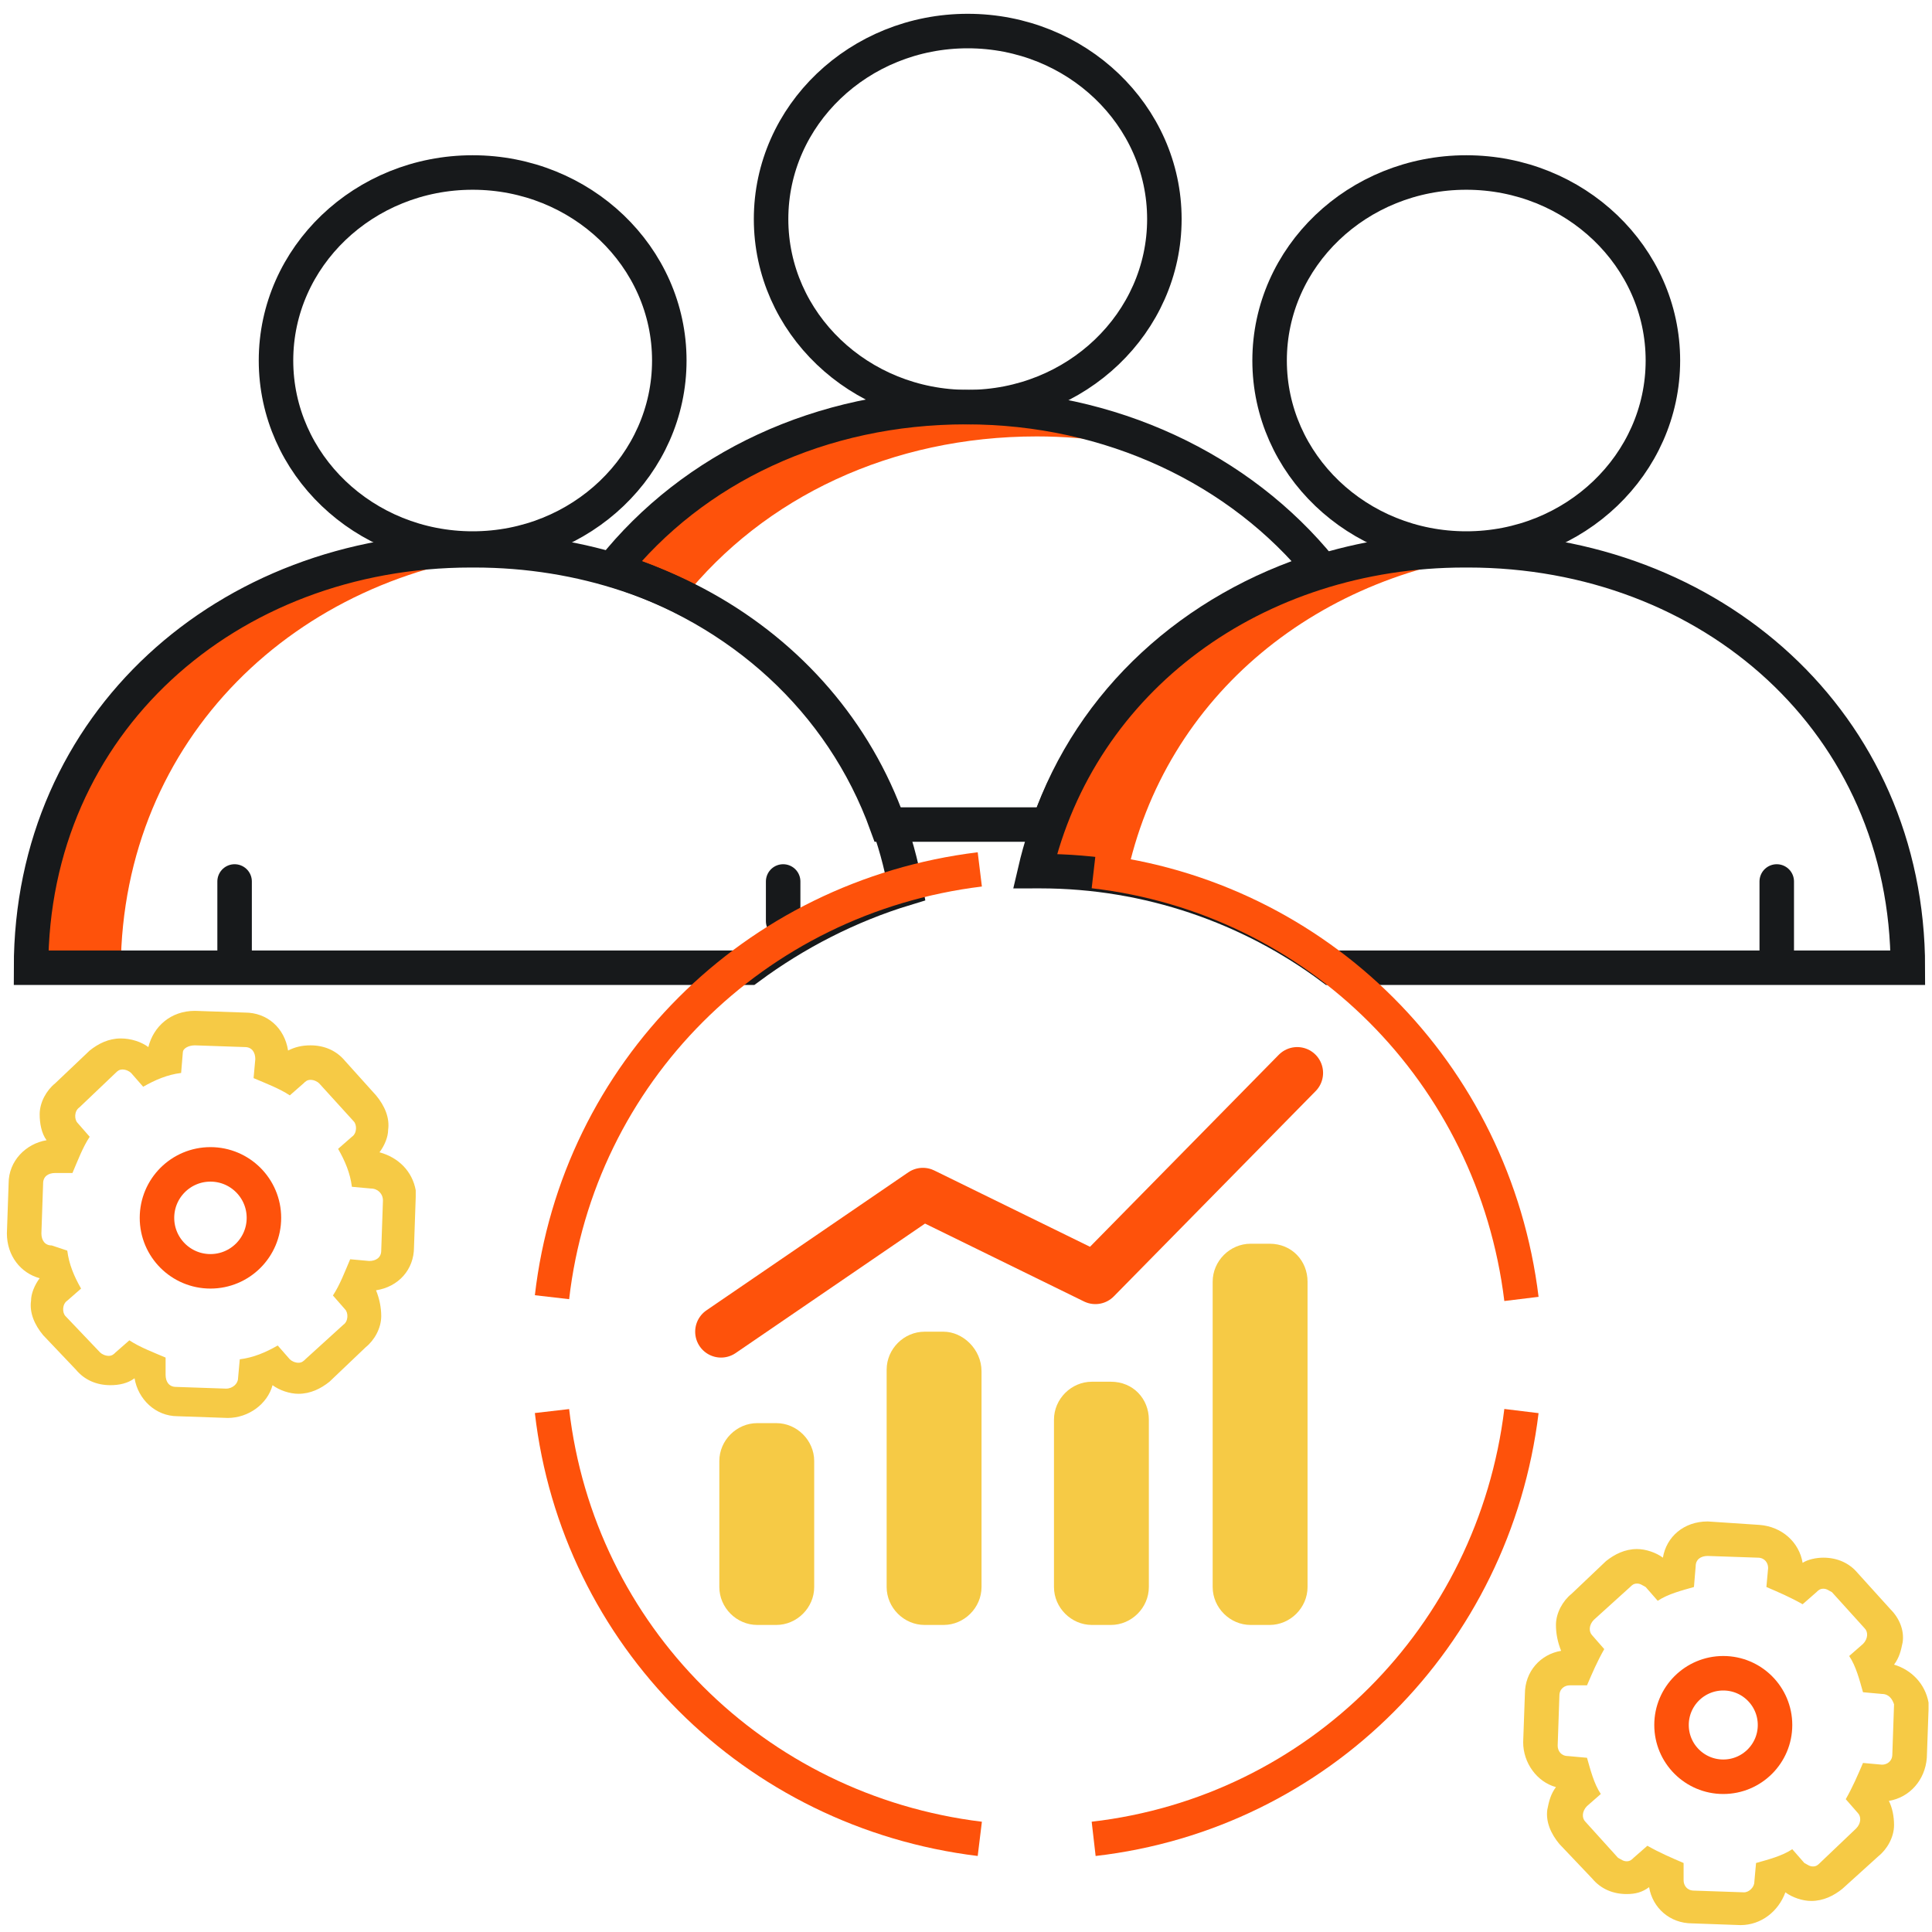
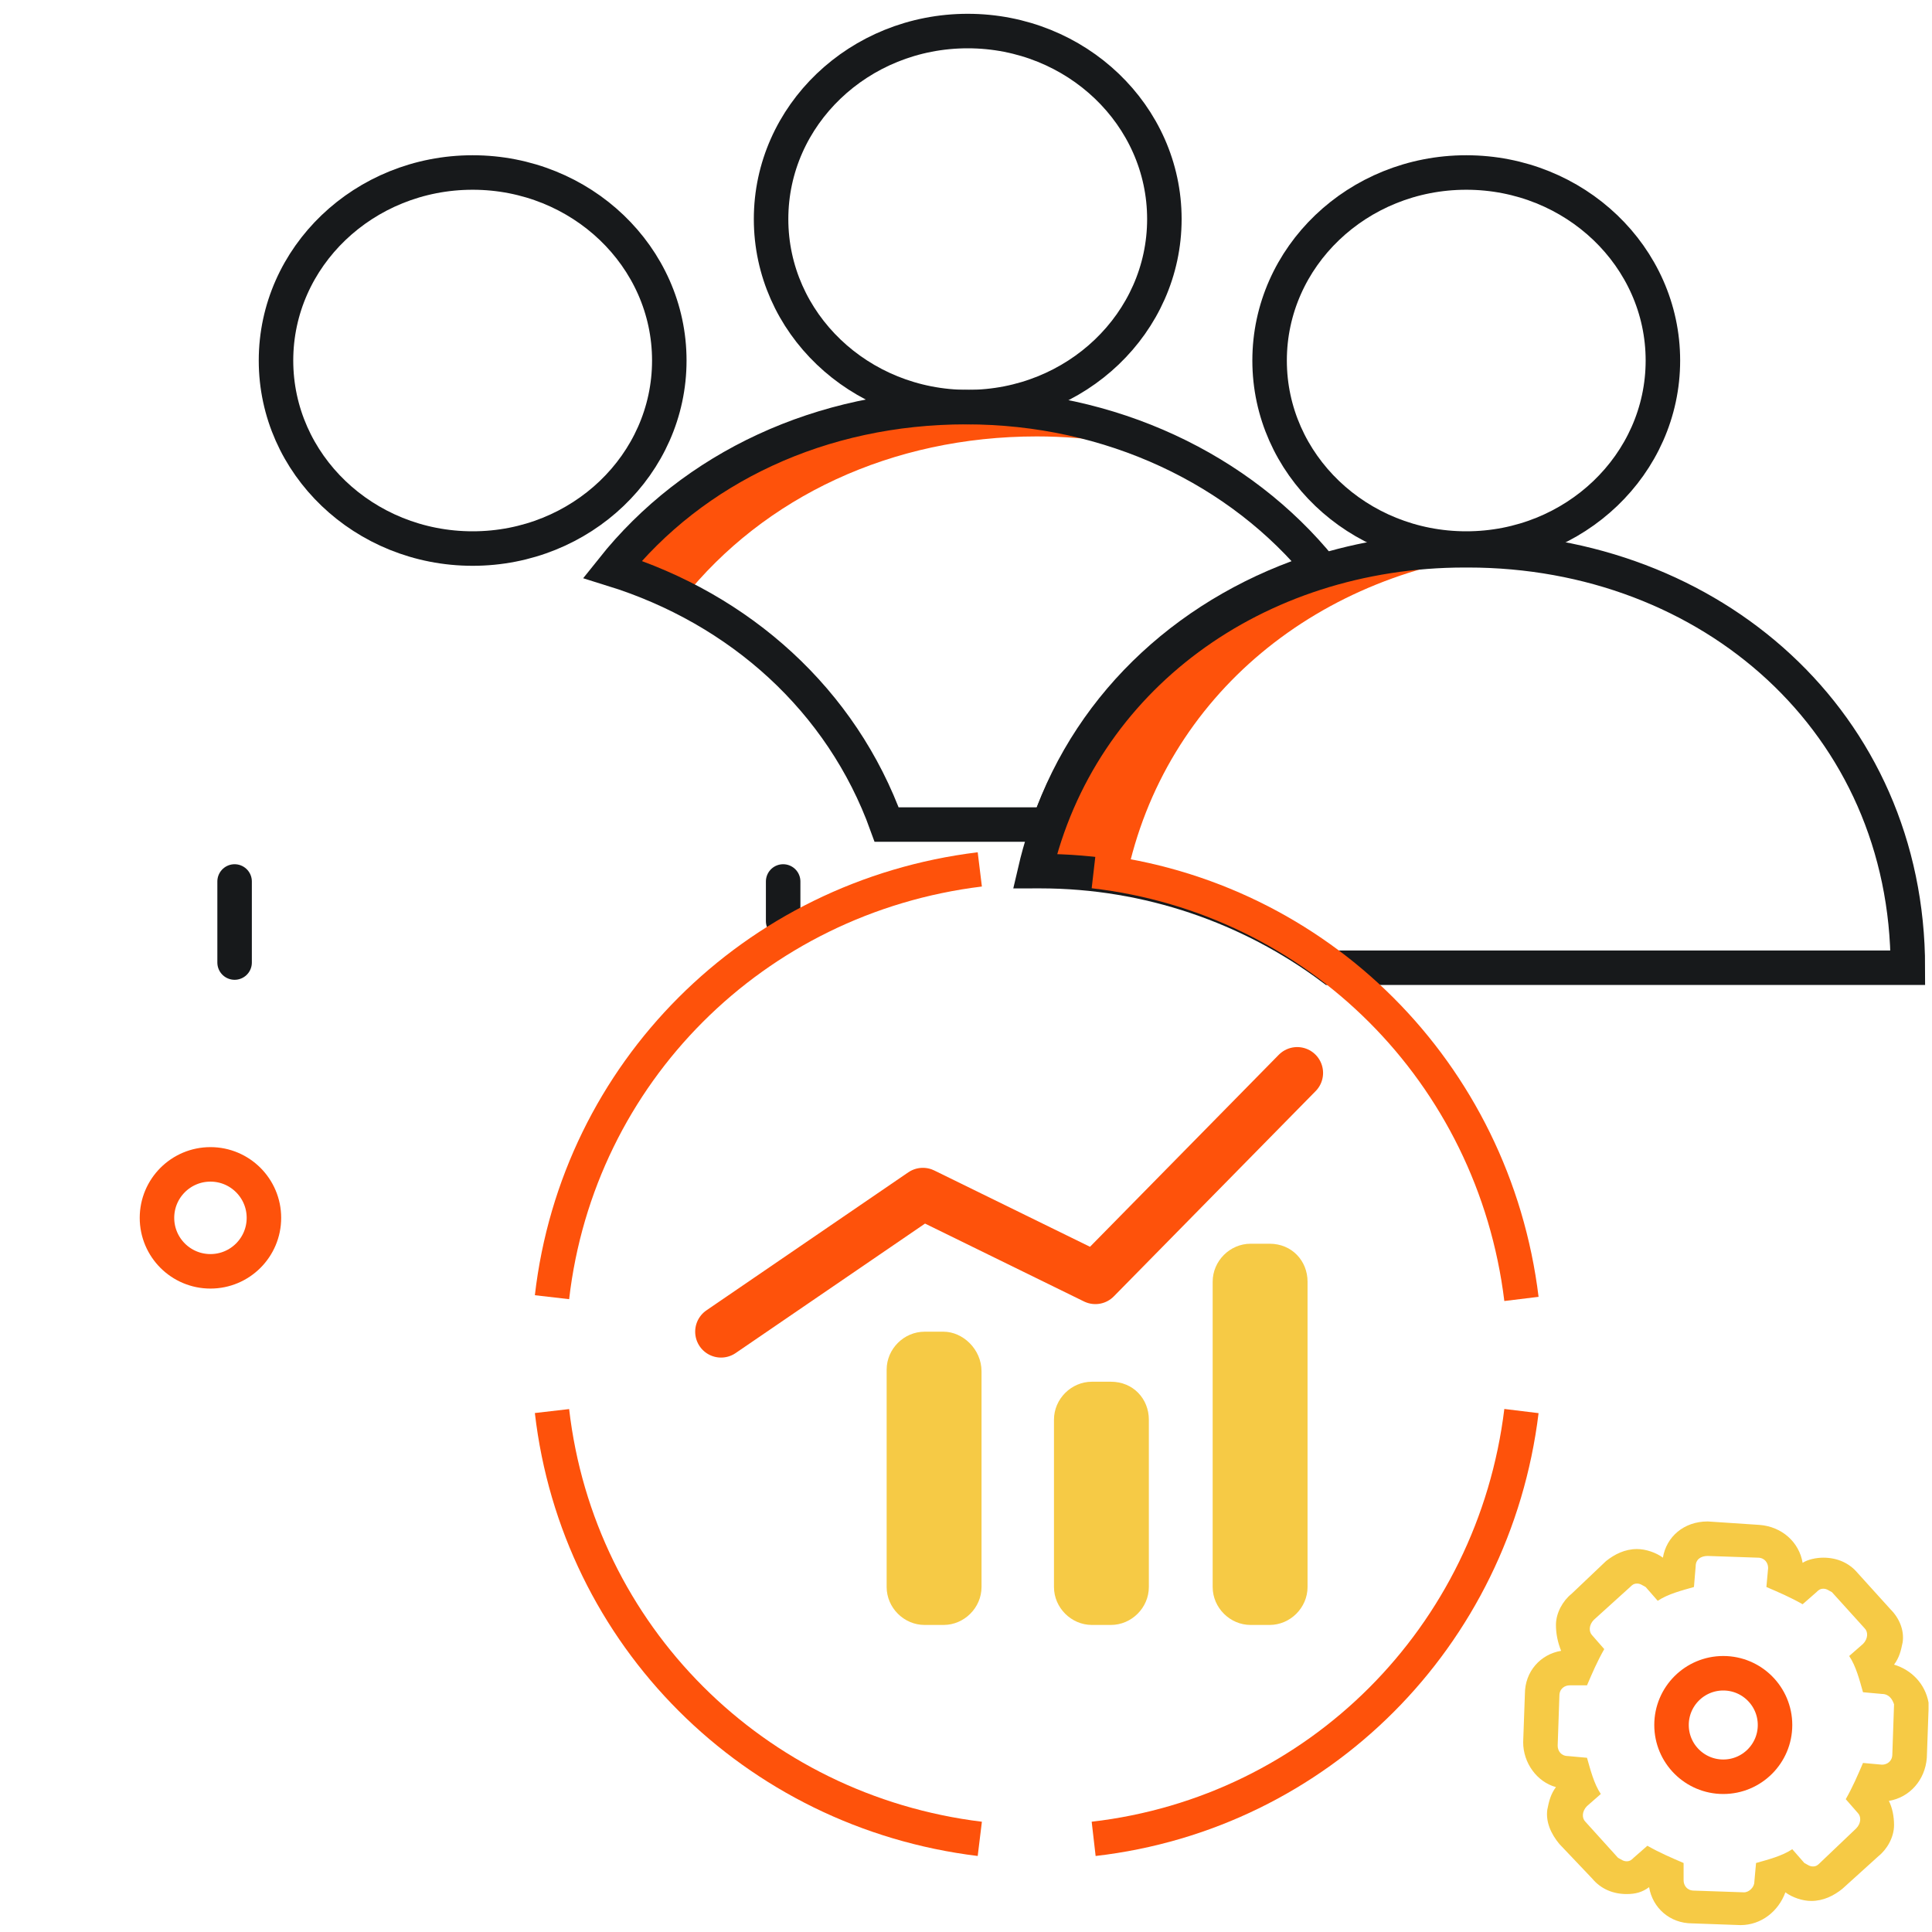
<svg xmlns="http://www.w3.org/2000/svg" version="1.1" id="Layer_3_copy_2" x="0px" y="0px" viewBox="0 0 112 112" style="enable-background:new 0 0 112 112;" xml:space="preserve">
  <style type="text/css">
	.st0{fill:#FE520B;}
	.st1{fill:#F6CA45;}
	.st2{fill:none;stroke:#FE520B;stroke-width:2;stroke-miterlimit:10;}
	.st3{fill:none;stroke:#17191B;stroke-width:2;stroke-miterlimit:10;}
	.st4{fill:none;stroke:#17191B;stroke-width:2;stroke-linecap:round;stroke-miterlimit:10;}
	.st5{fill:none;stroke:#FE520B;stroke-width:3;stroke-linecap:round;stroke-linejoin:round;}
</style>
  <g>
    <path class="st0" d="M60.1,25.3c3.1,0,6.1,0.5,8.8,1.4c-3.8-2-8.2-3.1-12.9-3.1c-8.4,0-15.8,3.5-20.5,9.4c1.4,0.4,2.8,1,4.1,1.7   C44.3,28.8,51.7,25.3,60.1,25.3z" />
  </g>
-   <path class="st0" d="M30,32c-0.8-0.1-1.7-0.1-2.6-0.1h-0.1h-0.1c-14.1,0-25.5,10-25.5,24.2c0,0,2,0,5.3,0C7.1,42.8,17.2,33.2,30,32z  " />
  <g>
    <g>
      <path class="st1" d="M99,90.2l2.9,0.1c0.4,0,0.6,0.3,0.6,0.6l-0.1,1.1c0.7,0.3,1.4,0.6,2.1,1l0.8-0.7c0.1-0.1,0.2-0.2,0.4-0.2    c0.2,0,0.3,0.1,0.5,0.2l1.9,2.1c0.2,0.2,0.2,0.6-0.1,0.9l-0.8,0.7c0.4,0.6,0.6,1.4,0.8,2.1l1.1,0.1c0.4,0,0.6,0.3,0.7,0.6    l-0.1,2.9c0,0.4-0.3,0.6-0.6,0.6l-1.1-0.1c-0.3,0.7-0.6,1.4-1,2.1l0.7,0.8c0.2,0.2,0.2,0.6-0.1,0.9l-2.1,2    c-0.1,0.1-0.2,0.2-0.4,0.2c-0.2,0-0.3-0.1-0.5-0.2l-0.7-0.8c-0.6,0.4-1.4,0.6-2.1,0.8l-0.1,1.1c0,0.3-0.3,0.6-0.6,0.6l-2.9-0.1    c-0.4,0-0.6-0.3-0.6-0.6v-1c-0.7-0.3-1.4-0.6-2.1-1l-0.8,0.7c-0.1,0.1-0.2,0.2-0.4,0.2c-0.2,0-0.3-0.1-0.5-0.2l-1.9-2.1    c-0.2-0.2-0.2-0.6,0.1-0.9l0.8-0.7c-0.4-0.6-0.6-1.4-0.8-2.1l-1.1-0.1c-0.4,0-0.6-0.3-0.6-0.6l0.1-2.9c0-0.4,0.3-0.6,0.6-0.6h1    c0.3-0.7,0.6-1.4,1-2.1l-0.7-0.8c-0.2-0.2-0.2-0.6,0.1-0.9l2.1-1.9c0.1-0.1,0.2-0.2,0.4-0.2c0.2,0,0.3,0.1,0.5,0.2l0.7,0.8    c0.6-0.4,1.4-0.6,2.1-0.8l0.1-1.2C98.3,90.4,98.6,90.2,99,90.2 M99,88.2L99,88.2c-1.4,0-2.4,0.9-2.6,2.1c-0.4-0.3-1-0.5-1.5-0.5    c-0.7,0-1.3,0.3-1.8,0.7l-2,1.9c-0.5,0.4-0.9,1.1-0.9,1.8c0,0.5,0.1,1,0.3,1.5c-1.2,0.2-2.1,1.2-2.1,2.5l-0.1,2.8l0,0l0,0    c0,1.2,0.8,2.3,1.9,2.6c-0.3,0.4-0.4,0.8-0.5,1.3c-0.1,0.7,0.2,1.4,0.7,2l1.9,2c0.5,0.6,1.2,0.9,2,0.9c0.5,0,0.9-0.1,1.3-0.4    c0.2,1.2,1.2,2.1,2.5,2.1l2.8,0.1l0,0l0,0c1.2,0,2.2-0.8,2.6-1.9c0.4,0.3,1,0.5,1.5,0.5c0.7,0,1.3-0.3,1.8-0.7l2.1-1.9    c0.5-0.4,0.9-1.1,0.9-1.8c0-0.5-0.1-1-0.3-1.4c1.2-0.2,2.1-1.2,2.2-2.5l0.1-2.8v-0.2v-0.2c-0.2-1.1-1-1.9-2-2.2    c0.3-0.4,0.4-0.8,0.5-1.3c0.1-0.7-0.2-1.4-0.7-1.9l-1.9-2.1c-0.5-0.6-1.2-0.9-2-0.9c-0.4,0-0.9,0.1-1.2,0.3    c-0.2-1.2-1.2-2.1-2.5-2.2L99,88.2L99,88.2L99,88.2z" />
    </g>
    <circle class="st2" cx="99.9" cy="100" r="3" />
  </g>
  <g>
    <g>
-       <path class="st1" d="M11.3,60.6l2.9,0.1c0.4,0,0.6,0.3,0.6,0.7l-0.1,1.1c0.7,0.3,1.5,0.6,2.1,1l0.8-0.7c0.1-0.1,0.2-0.2,0.4-0.2    c0.2,0,0.4,0.1,0.5,0.2l2,2.2c0.2,0.2,0.2,0.7-0.1,0.9l-0.8,0.7c0.4,0.7,0.7,1.4,0.8,2.2l1.1,0.1c0.4,0,0.7,0.3,0.7,0.7l-0.1,2.9    c0,0.4-0.3,0.6-0.7,0.6L20.3,73c-0.3,0.7-0.6,1.5-1,2.1l0.7,0.8c0.2,0.2,0.2,0.7-0.1,0.9l-2.2,2c-0.1,0.1-0.2,0.2-0.4,0.2    c-0.2,0-0.4-0.1-0.5-0.2L16.1,78c-0.7,0.4-1.4,0.7-2.2,0.8l-0.1,1.1c0,0.3-0.3,0.6-0.7,0.6l-2.9-0.1c-0.4,0-0.6-0.3-0.6-0.7v-1    c-0.7-0.3-1.5-0.6-2.1-1l-0.8,0.7c-0.1,0.1-0.2,0.2-0.4,0.2c-0.2,0-0.4-0.1-0.5-0.2l-2-2.1c-0.2-0.2-0.2-0.7,0.1-0.9l0.8-0.7    C4.3,74,4,73.3,3.9,72.5L3,72.2c-0.4,0-0.6-0.3-0.6-0.7l0.1-2.9c0-0.4,0.3-0.6,0.7-0.6h1c0.3-0.7,0.6-1.5,1-2.1l-0.7-0.8    c-0.2-0.2-0.2-0.7,0.1-0.9l2.1-2C6.8,62.1,6.9,62,7.1,62c0.2,0,0.4,0.1,0.5,0.2L8.3,63c0.7-0.4,1.4-0.7,2.2-0.8l0.1-1.2    C10.6,60.8,10.9,60.6,11.3,60.6 M11.3,58.6L11.3,58.6c-1.4,0-2.4,0.9-2.7,2.1c-0.4-0.3-1-0.5-1.6-0.5c-0.7,0-1.3,0.3-1.8,0.7    l-2,1.9c-0.5,0.4-0.9,1.1-0.9,1.8c0,0.5,0.1,1.1,0.4,1.5c-1.2,0.2-2.2,1.2-2.2,2.5l-0.1,2.9l0,0l0,0c0,1.3,0.8,2.3,1.9,2.6    C2,74.5,1.8,75,1.8,75.4c-0.1,0.7,0.2,1.4,0.7,2l1.9,2c0.5,0.6,1.2,0.9,2,0.9c0.5,0,1-0.1,1.4-0.4c0.2,1.2,1.2,2.2,2.5,2.2    l2.9,0.1l0,0l0,0c1.2,0,2.3-0.8,2.6-1.9c0.4,0.3,1,0.5,1.5,0.5c0.7,0,1.3-0.3,1.8-0.7l2.1-2c0.5-0.4,0.9-1.1,0.9-1.8    c0-0.5-0.1-1-0.3-1.5c1.3-0.2,2.2-1.2,2.2-2.5l0.1-2.9v-0.2V69c-0.2-1.1-1-1.9-2.1-2.2c0.3-0.4,0.5-0.9,0.5-1.3    c0.1-0.7-0.2-1.4-0.7-2l-1.8-2c-0.5-0.6-1.2-0.9-2-0.9c-0.5,0-0.9,0.1-1.3,0.3c-0.2-1.3-1.2-2.2-2.5-2.2L11.3,58.6L11.3,58.6    L11.3,58.6z" />
-     </g>
+       </g>
    <circle class="st2" cx="12.2" cy="70.6" r="3.1" />
  </g>
  <g id="Layer_3_copy_00000022549579748205300120000007010477891688028849_">
    <g>
      <g>
        <path class="st3" d="M56,23.6c-8.4,0-15.8,3.5-20.5,9.4c7.4,2.3,13.3,7.6,15.9,14.8c3.1,0,6.2,0,9.4,0     c2.5-7.2,8.4-12.5,15.8-14.8C71.9,27.2,64.4,23.6,56,23.6z" />
      </g>
      <g>
        <ellipse class="st3" cx="56.1" cy="12.7" rx="11.4" ry="10.9" />
      </g>
    </g>
    <g>
-       <path class="st3" d="M52.5,51.5c-2.1-11.7-12.5-19.6-25-19.6h-0.1h-0.1c-14.1,0-25.5,10-25.5,24.2c0,0,11.9,0,24.5,0    c0.7,0,1.5,0,2.2,0c5.4,0,10.7,0,14.9,0C46.1,54.1,49.2,52.5,52.5,51.5z" />
      <g>
        <ellipse class="st3" cx="27.4" cy="20.9" rx="11.4" ry="10.9" />
        <line class="st4" x1="13.6" y1="55.8" x2="13.6" y2="51.1" />
        <line class="st4" x1="45.4" y1="53.4" x2="45.4" y2="51.1" />
      </g>
      <g>
        <ellipse class="st3" cx="85" cy="20.9" rx="11.4" ry="10.9" />
-         <line class="st4" x1="103" y1="55.8" x2="103" y2="51.1" />
      </g>
      <path class="st0" d="M60.3,50.5c1.7,0,3.4,0.2,5,0.4C67.5,40.3,76.5,33,87.7,32c-0.8-0.1-1.7-0.1-2.6-0.1H85h-0.1    c-12.1,0-22.3,7.4-24.9,18.6C60.1,50.5,60.2,50.5,60.3,50.5z" />
      <path class="st3" d="M60.3,50.5c6.3,0,12.2,2.1,16.9,5.6c2.2,0,4.4,0,6.7,0c0.7,0,1.5,0,2.2,0c12.5,0,24.5,0,24.5,0    c0-14.2-11.4-24.2-25.5-24.2H85h-0.1c-12.1,0-22.3,7.4-24.9,18.6C60.1,50.5,60.2,50.5,60.3,50.5z" />
    </g>
  </g>
  <g>
    <g>
      <path class="st2" d="M63.4,106.6c13-1.5,23.2-11.7,24.8-24.8" />
      <path class="st2" d="M32,75.2c1.5-13,11.7-23.2,24.8-24.8" />
      <path class="st2" d="M32,81.8c1.5,13,11.7,23.2,24.8,24.8" />
      <path class="st2" d="M63.4,50.5c13,1.5,23.2,11.7,24.8,24.8" />
    </g>
  </g>
  <g>
    <g>
      <polyline class="st5" points="41.8,77.2 53.5,69.2 63.5,74.1 75.2,62.2   " />
    </g>
-     <path class="st1" d="M45,82.5h-1.1c-1.2,0-2.2,1-2.2,2.2V92c0,1.2,1,2.2,2.2,2.2H45c1.2,0,2.2-1,2.2-2.2v-7.3   C47.2,83.5,46.2,82.5,45,82.5z" />
-     <path class="st1" d="M64.4,80.1h-1.1c-1.2,0-2.2,1-2.2,2.2V92c0,1.2,1,2.2,2.2,2.2h1.1c1.2,0,2.2-1,2.2-2.2v-9.7   C66.6,81.1,65.7,80.1,64.4,80.1z" />
+     <path class="st1" d="M64.4,80.1h-1.1c-1.2,0-2.2,1-2.2,2.2V92c0,1.2,1,2.2,2.2,2.2h1.1c1.2,0,2.2-1,2.2-2.2v-9.7   C66.6,81.1,65.7,80.1,64.4,80.1" />
    <path class="st1" d="M54.7,77.2h-1.1c-1.2,0-2.2,1-2.2,2.2V92c0,1.2,1,2.2,2.2,2.2h1.1c1.2,0,2.2-1,2.2-2.2V79.5   C56.9,78.2,55.8,77.2,54.7,77.2z" />
    <path class="st1" d="M73.6,72.1h-1.1c-1.2,0-2.2,1-2.2,2.2V92c0,1.2,1,2.2,2.2,2.2h1.1c1.2,0,2.2-1,2.2-2.2V74.3   C75.8,73.1,74.9,72.1,73.6,72.1z" />
  </g>
</svg>